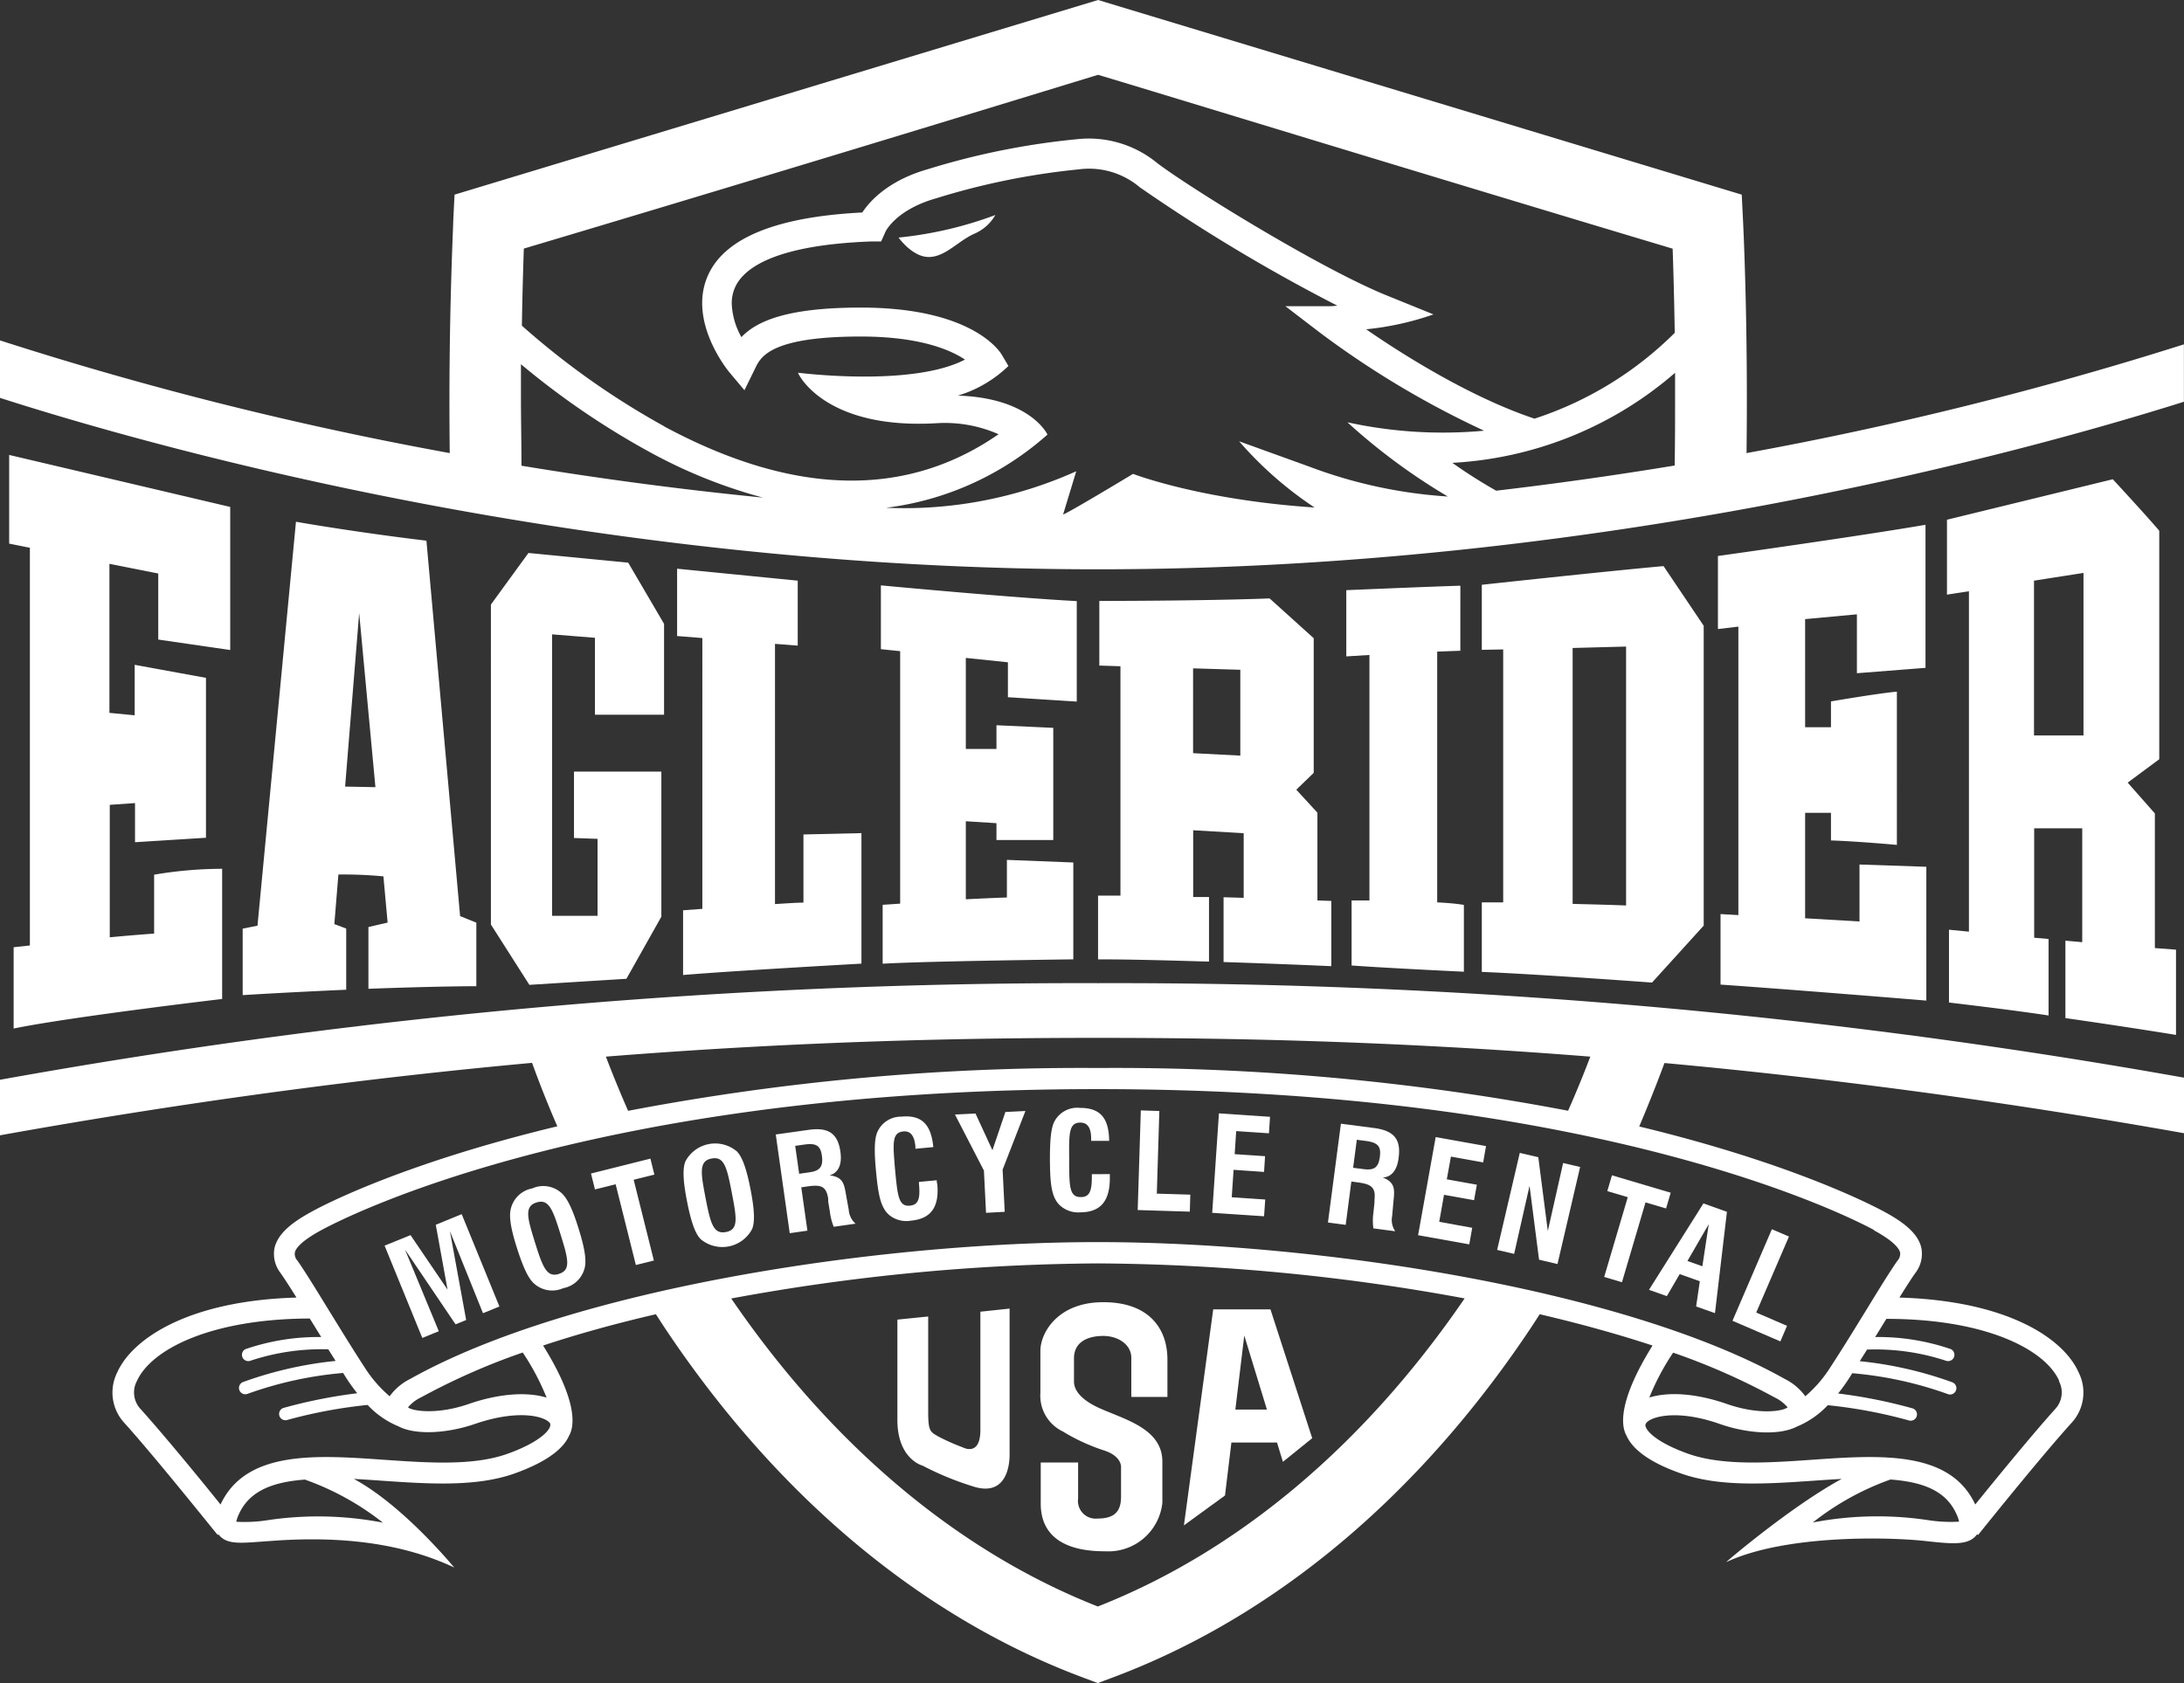
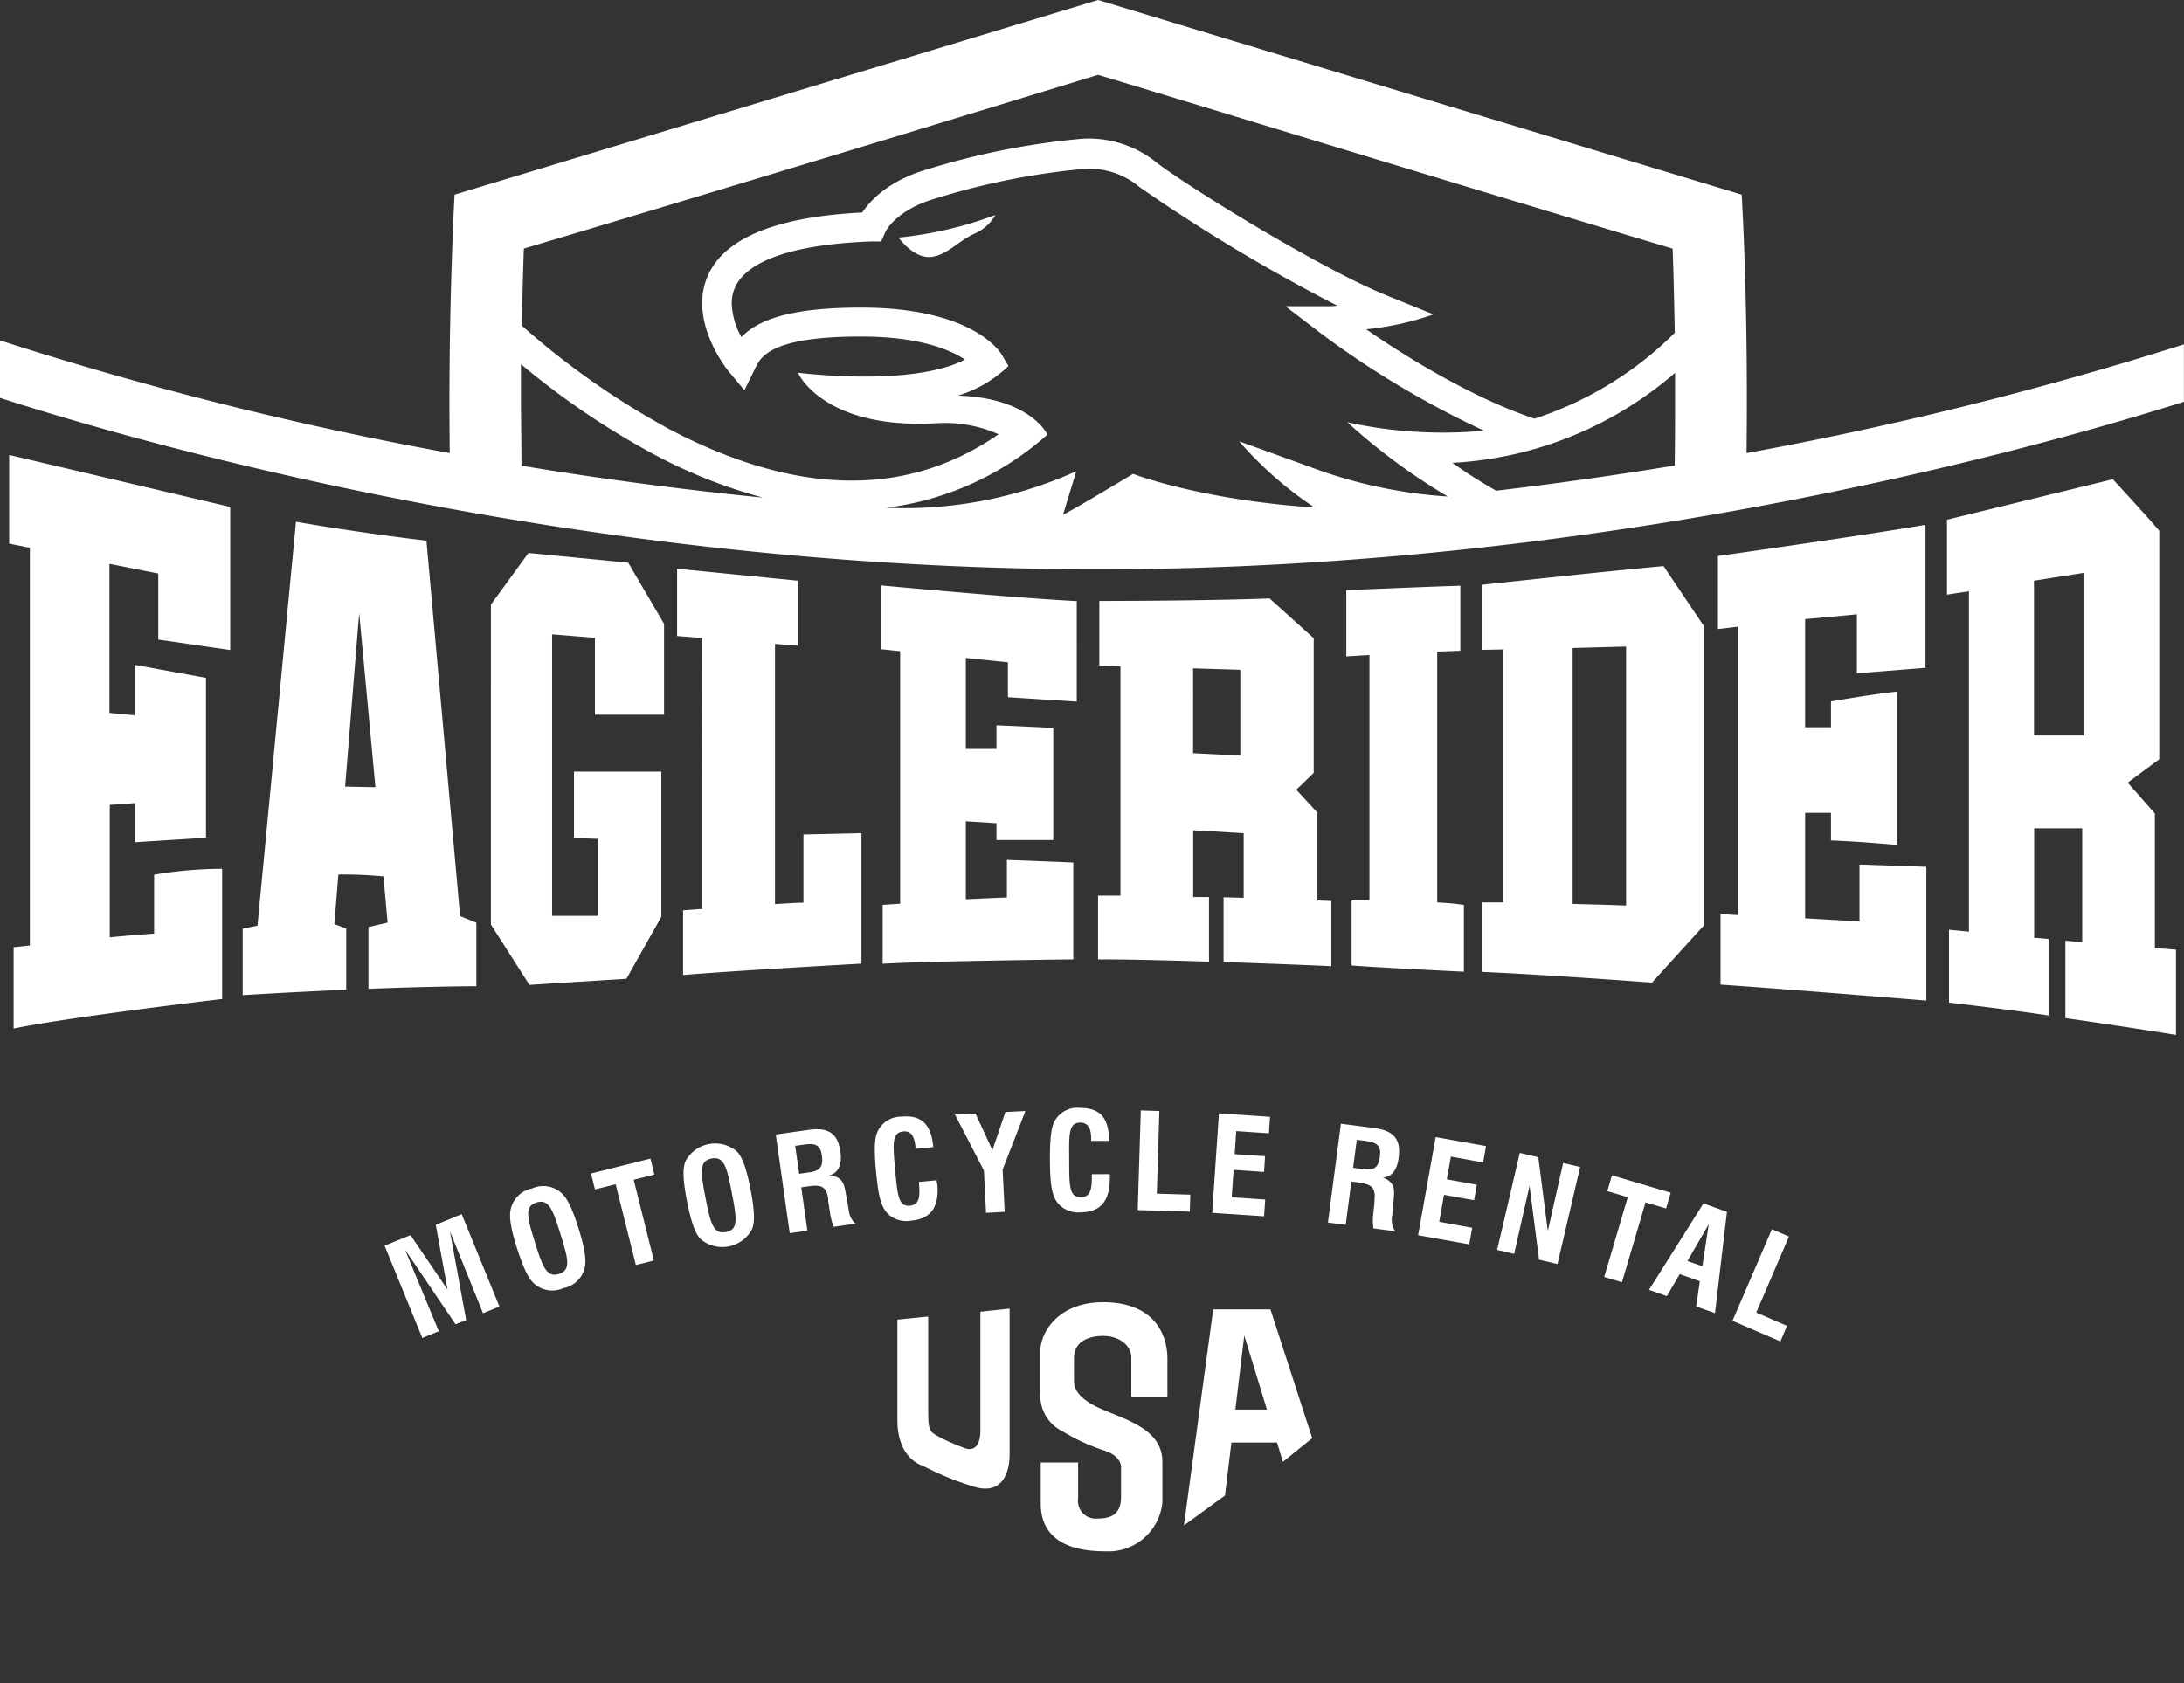
<svg xmlns="http://www.w3.org/2000/svg" id="Layer_1" data-name="Layer 1" viewBox="0 0 259.46 199.99">
  <rect x="0" y="0" width="259.46" height="199.99" fill="#333333" stroke="none" />
  <defs>
    <style>.cls-1{fill:#fff}</style>
  </defs>
  <path class="cls-1" d="M27.35 77.24v-17L1.09 54.06V64.6l2.46.49v47.26l-1.93.21v9.66c6.85-1.4 24.77-3.51 24.77-3.51v-15.47a48.27 48.27 0 00-8.08.7v7c-1.42.1-3.3.25-5.27.44V95.64l3-.21v4.65l8.43-.53v-19L16 79v6l-3-.29V67l5.8 1.15V76zm40.84 22.34v-7.89h10.38v17.24l-4.15 7.38-11.53.72-4.57-7.17V71.84l4.46-6.13 11.85 1.15 4.26 7.27v10.8h-8.21v-9.14l-5.09-.41v33.45h5.4v-9.15l-2.8-.1zm27.26-.42v8.1c-.8 0-2 .09-3.38.17V76.51l2.7.21V69l-14.33-1.42v8l3 .24V108l-2.29.17v7.69c6.23-.52 21.19-1.35 21.19-1.35V99zm32.47-15.79V71.43c-7.9-.42-23.27-1.87-23.27-1.87v7.58l2.29.24v30l-2.08.14v7c5.19-.31 22.65-.52 22.65-.52v-11.51l-7.89-.31v4.47c-1.54.05-3.22.13-4.88.21v-9.27l3.64.23v2h6.75V86.49l-6.75-.31V89h-3.64V78.18l5 .52v4.15zm42.82 23.86v-29.8l2.75-.1V69.6c-3.71.11-13.55.53-13.55.53V78l2.75-.17V107h-2.12v7.73c4.45.32 13.34.74 13.34.74v-7.94c-.91-.15-1.98-.24-3.17-.3zm50.17-4.5v6.77l-6.46-.38V96.59h3.07v3.28c3.28.11 7.83.53 7.83.53V82.19c-2.33.21-7.83 1.16-7.83 1.16v3.07h-3.07V73.57l6.15-.57v7l8.15-.64v-17c-7.3 1.27-24.66 3.71-24.66 3.71v8.68l2.43-.29v34.28l-2.12-.12V117c9.21.64 24.45 1.9 24.45 1.9V103zm-13.42-48.89c.19-15.43-.38-26.82-.42-27.71l-.15-3L130.45 0 54 23.13l-.15 3c0 .89-.61 12.28-.42 27.71A418.7 418.7 0 010 40.45v6.83c18.44 5.92 69.73 20.37 130.45 20.37 59.2 0 109.45-13.75 129-19.91v-6.82a423.27 423.27 0 01-51.96 12.92zm-145.54 1.5c0-2.8-.06-5.48-.06-8v-4.06a94.3 94.3 0 0015.28 10.43 60.66 60.66 0 0013.47 5.42c-10.12-1-19.74-2.31-28.69-3.79zm17-4.66A93.35 93.35 0 0162 38.7c.06-3.9.16-7 .23-9.16 28.68-8.54 61.52-18.6 68.22-20.65 6.7 2 39.53 12.06 68.26 20.66.08 2.25.18 5.69.25 10a42.07 42.07 0 01-16.66 10.2c-7.59-2.53-15.65-7.61-20-10.62a34.64 34.64 0 008-1.77L164.48 35c-8.12-3.37-23.31-12.81-27-15.62a12.79 12.79 0 00-9.61-2.83 88.56 88.56 0 00-17.66 3.56c-4.65 1.33-6.85 3.75-7.77 5.14-10.15.51-16.35 3-18.34 7.49a8 8 0 00-.68 3.28c0 4.31 3.12 8.1 3.29 8.29l1.73 2.06 1.3-2.65c.63-1.3 1.81-3.73 12.52-3.73 7 0 10.64 1.58 12.38 2.74-6.31 3.29-19.75 1.57-19.83 1.56s3 6.79 16.46 6a15.76 15.76 0 017.36 1.31c-11.02 7.65-24.37 7.33-39.73-.93zm77.26 9.63c-13.64-.9-21.6-4-21.6-4s-8 4.83-8.31 4.82l1.56-5.13a49.83 49.83 0 01-22.6 4.34 35.38 35.38 0 0019.18-8.7s-2-4.35-10.64-4.63a14.7 14.7 0 006-3.52l-.8-1.36c-.35-.57-3.77-5.58-16.73-5.58-8.72 0-12.34 1.58-14.19 3.51a8.77 8.77 0 01-1.15-4 4.6 4.6 0 01.39-1.9c1-2.26 4.66-5.05 16.25-5.47h1.11l.45-1c0-.11 1.23-2.74 6.07-4.12a85.27 85.27 0 0116.92-3.44 9.32 9.32 0 017.27 2.11 206.3 206.3 0 0023.48 14.08 8.43 8.43 0 01-1 .07h-5.16l4.1 3.14a108.73 108.73 0 0019.5 11.65 53.1 53.1 0 01-16.24-1A72.57 72.57 0 00172 59a56.61 56.61 0 01-16.48-3.56l-8.31-3a44 44 0 008.95 7.86zm42.79-5a461.27 461.27 0 01-21.25 3 59.43 59.43 0 01-5.21-3.31A44 44 0 00199 44.3v3c0 2.55 0 5.23-.05 8.03zM54.66 108.86l-4-44.61C41.84 63.19 35.16 62 35.16 62l-4.57 48-1.76.35v7.9c4.62-.28 8.73-.48 12.3-.64v-7.27l-1.41-.53.48-5.89a50 50 0 015.35.22l.5 5.49-2.28.53v7.34c8.22-.31 12.82-.31 12.82-.31v-7.55zM41 93.47l1.67-20.62 1.93 20.69zM156.51 107V96.57L154 93.84l2.07-2v-16l-5.24-4.73c-7.75.3-20.23.3-20.23.3v7.68l2.51.08v27.26h-2.66V114c4.08 0 8.8.14 13.18.27v-7.68h-1.88v-7.93l6 .35v7.68l-2.39-.07v7.7c7.05.23 12.8.49 12.8.49v-7.75zm-9.16-17.21l-5.61-.29V79.42l5.61.17v10.19zm50.28-22.52c-7.09.64-21.59 2.22-21.59 2.22v7.73l2.54-.05v30.06h-2.54v8.26c7.52.32 20.22 1.27 20.22 1.27l6.14-6.77V74.36zm-4.45 40.33c-1.61-.07-3.94-.13-6.35-.19V77l6.35-.17v30.8zm62.82 5.06v-16L252.77 93l3.75-2.78V63.07c-1.52-1.8-5.52-6.12-5.52-6.12l-19.7 4.81v8.9l2.61-.4v40.45l-2.37-.23v8.65c4.25.51 8.27 1 11.83 1.54v-9.09l-1.71-.15v-13h5.71v13.53l-2-.18v9.2c7.88 1.13 13.14 2 13.14 2v-10.13zm-8.49-25.27h-5.87V69l5.88-.92v19.31zM45.69 148.02l3.08-1.25 4.4 6.48-1.4-7.71 3.08-1.26 4.48 10.97-1.95.8-3.93-9.75 1.93 10.56-1.26.51-6.01-8.89 4.02 9.71-1.96.8-4.48-10.97zm27.45-7.29l-2.46.61-.47-1.89 7.06-1.77.47 1.9-2.46.61 2.4 9.6-2.14.53-2.4-9.59zm38.15-.48c0 .16 0 .3.06.45.25 2.73-.75 4.13-3.12 4.35a3.21 3.21 0 01-2.58-.66c-1.1-.94-1.33-2.63-1.59-5.33-.21-2.26-.19-3.76.18-4.56a3.07 3.07 0 012.84-1.81c2.4-.22 3.53.88 3.8 3.62l-2.13.2v-.28c-.12-1.27-.58-1.86-1.43-1.78-1.36.13-1.25 1.37-1 4.38.31 3.29.42 4.56 1.77 4.44 1.05-.1 1.25-.86 1.08-2.66v-.16zm5.6-1.15l-3.44-6.66 2.44-.12 2.01 4.36 1.54-4.54 2.38-.12-2.71 6.97.25 5.01-2.22.12-.25-5.02zm14.96.42v.46c0 2.74-1.1 4.06-3.48 4.08a3.22 3.22 0 01-2.51-.88c-1-1-1.11-2.73-1.13-5.44 0-2.27.13-3.76.56-4.52a3.06 3.06 0 013-1.57c2.41 0 3.44 1.17 3.48 3.92h-2.14v-.27c0-1.28-.43-1.9-1.28-1.9-1.37 0-1.36 1.26-1.33 4.28 0 3.31 0 4.58 1.39 4.57 1.05 0 1.32-.75 1.3-2.56v-.16zm3.68-7.57l2.2.07-.3 9.82 3.98.12-.06 2.02-6.19-.19.37-11.84zm9.28.35l6.07.41-.13 1.96-3.89-.26-.18 2.74 3.61.24-.12 1.87-3.62-.25-.22 3.26 3.98.27-.14 1.99-6.16-.41.8-11.82zm25.75 2.82l5.98 1.07-.34 1.94-3.83-.69-.49 2.7 3.57.64-.33 1.84-3.57-.64-.57 3.21 3.92.71-.35 1.97-6.08-1.09 2.09-11.66zm9.99 1.88l2.2.51 1.13 8.77 1.82-8.08 2.02.47-2.69 11.54-2.19-.52-1.13-8.78-1.83 8.09-2.02-.47 2.69-11.53zm12.83 5.26l-2.43-.72.55-1.88 6.98 2.07-.55 1.87-2.44-.72-2.8 9.49-2.11-.63 2.8-9.48zm17.12 3.81l2.03.87-3.89 9.03 3.66 1.58-.79 1.85-5.69-2.45 4.68-10.88z" />
  <path class="cls-1" d="M106.75 28.23a45.75 45.75 0 0011.5-2.68 5.27 5.27 0 01-2.56 2.25c-1.95.91-3.41 2.74-5.36 2.74s-3.58-2.31-3.58-2.31zm-.14 140.5v-11.92l3.66-.37v11.36c0 2.35.28 2.35 1.22 2.91a25 25 0 002.91 1.29s2.07 1.13 2.07-2.07v-14.06l3.47-.37v17.36c0 1.78-.66 5-4.41 3.75a35.37 35.37 0 01-5.91-2.44s-3.01-.75-3.01-5.44zm17.03 9.94v-4.88h4.44v4.29a2.1 2.1 0 002.29 2.37c1.85 0 2.81-.67 2.81-2.59v-3.4s.22-1.33-1.92-2.07a23.19 23.19 0 01-5-2.29 4.71 4.71 0 01-2.66-4.59v-5c0-2.07 2-5.77 7.47-5.77s7.62 3.18 7.62 6.8V166h-4.29v-4.66c0-1.55-1.55-2.59-3.33-2.59s-3.48.67-3.48 2.66v2.74c0 .52.15 1.92 3.18 3.25s7.32 2.44 7.32 6.29v4.88a6.45 6.45 0 01-6.8 5.77c-7.06.02-7.65-3.83-7.65-5.67z" />
-   <path class="cls-1" d="M259.46 134.66v-6.6a723.27 723.27 0 00-129-11.23A723.6 723.6 0 000 128.31v6.6c23.3-4.19 44.42-6.89 63.21-8.61q1.37 3.79 3 7.54C48.31 138.15 38.78 143 37 144c-2.68 1.45-4 2.76-4.38 4.26a3.69 3.69 0 00.7 3c.51.73 1.16 1.74 1.9 2.93-12.87.37-19.5 4.91-21.28 8.87a5.32 5.32 0 00.81 6c3.79 4.19 11 13.25 11.12 13.34l.09-.07c1 1.35 2.9 1 6.13.79 7-.54 14.9-.14 21.87 3.15-.19-.22-6.07-7.37-11.92-10.53 1.07.06 2.17.13 3.27.21 5.54.38 11.26.78 15.86-.87 4.17-1.5 5.84-3.13 6.43-4.46.58-1 1.21-3.84-3.08-10.73 4.19-1.39 8.7-2.63 13.4-3.72l.94 1.45c13.43 20.22 30.75 34.68 50.09 41.83l1.47.55 1.47-.55c19.34-7.15 36.66-21.61 50.09-41.83l.94-1.45c4.7 1.1 9.21 2.34 13.4 3.72-4.29 6.9-3.66 9.74-3.08 10.73.59 1.33 2.26 3 6.43 4.46 4.6 1.65 10.32 1.25 15.86.87 1.11-.08 2.2-.15 3.27-.21-5.85 3.16-13.53 9.67-13.73 9.89 7-3.28 19.21-3 23.67-2.51 3.21.35 5.15.56 6.13-.79l.13.07c.07-.09 7.33-9.16 11.12-13.34a5.32 5.32 0 00.81-6c-1.78-4-8.41-8.49-21.28-8.87.74-1.18 1.38-2.2 1.9-2.93a3.69 3.69 0 00.7-3c-.35-1.5-1.7-2.81-4.38-4.26-1.74-.94-11.27-5.83-29.13-10.14q1.59-3.74 3-7.54c18.36 1.68 38.99 4.3 61.72 8.34zm-129-11.33c15.21 0 34.82.35 58.47 2.23-.82 2.16-1.7 4.3-2.64 6.43a287 287 0 00-55.83-5.08A287 287 0 0074.62 132c-.93-2.13-1.82-4.28-2.64-6.44 23.65-1.88 43.26-2.23 58.47-2.23zm-85 57.6a40.56 40.56 0 00-13.64-.29 17.54 17.54 0 01-3.75.19 4.05 4.05 0 01.32-.92c1.3-2.85 4.18-3.81 7.83-4.09a32.43 32.43 0 019.26 5.11zm19.9-11.7c.17.47-.87 2-5 3.5s-9.56 1.09-14.84.73c-8-.56-16.31-1.13-19.32 5.32-2.4-3-6.84-8.4-9.55-11.4a2.88 2.88 0 01-.38-3.28c1.67-3.7 8.65-7.38 20.53-7.42l.2.32 1.16 1.88a26.61 26.61 0 00-9 1.44.75.75 0 00.58 1.38 26.91 26.91 0 019.26-1.36l.87 1.38a45.58 45.58 0 00-11 2.51.75.75 0 10.54 1.4 44.69 44.69 0 0111.35-2.48l.43.68c.42.65.84 1.22 1.25 1.73a60.06 60.06 0 00-8.78 1.75.75.75 0 00.41 1.44 57.9 57.9 0 019.6-1.8 10.51 10.51 0 003.66 2.54c2.06 1.09 5.89.83 9.11-.29 5.56-1.9 8.68-.74 8.95.03zm-.46-3.16c-2.28-.7-5.63-.48-9.23.77s-6.55.89-7.2.4a4.49 4.49 0 011.53-1.18 79.11 79.11 0 0112.1-5.34 29.21 29.21 0 012.83 5.34zm65.52 24.83c-16.61-6.54-31.61-19.14-43.55-36.6a246.64 246.64 0 0143.55-4.17 246.64 246.64 0 0143.58 4.16c-11.94 17.46-26.94 30.06-43.55 36.6zm68.33-30.17a79.11 79.11 0 0112.1 5.34 4.49 4.49 0 011.52 1.17c-.65.49-3.49.89-7.2-.4s-6.95-1.47-9.23-.77a29.07 29.07 0 012.84-5.35zm30.25 19.9a40.54 40.54 0 00-13.64.29 32.4 32.4 0 019.23-5.11c3.66.28 6.54 1.23 7.83 4.09a4 4 0 01.32.92 17.61 17.61 0 01-3.74-.19zm15.59-16.53a2.88 2.88 0 01-.38 3.28c-2.71 3-7.15 8.43-9.55 11.4-3-6.45-11.3-5.88-19.32-5.32-5.28.37-10.74.74-14.84-.73s-5.2-3-5-3.5c.27-.76 3.4-1.93 8.87 0 3.22 1.12 7 1.38 9.11.29a10.54 10.54 0 003.66-2.54 57.92 57.92 0 019.6 1.8.75.75 0 10.41-1.44 60.06 60.06 0 00-8.78-1.75 21.36 21.36 0 001.25-1.73l.43-.68a44.6 44.6 0 0111.35 2.48.75.75 0 10.54-1.4 45.55 45.55 0 00-11-2.51l.87-1.38a26.86 26.86 0 019.38 1.33.75.75 0 00.58-1.38 26.62 26.62 0 00-9-1.44l1.16-1.88.17-.28c11.9 0 18.9 3.68 20.54 7.38zm-22-17.92c2.38 1.29 3 2.15 3.14 2.64a1.2 1.2 0 01-.32 1c-.92 1.32-2.2 3.4-3.68 5.82-1.32 2.15-2.81 4.58-4.26 6.8a15.19 15.19 0 01-3 3.48 6.63 6.63 0 00-2.44-2.06c-19-10.67-55.49-16.26-81.65-16.26s-62.61 5.58-81.65 16.26a6.64 6.64 0 00-2.44 2.06 15.19 15.19 0 01-3-3.48c-1.45-2.22-2.94-4.66-4.26-6.8-1.48-2.41-2.76-4.5-3.68-5.82a1.2 1.2 0 01-.32-1c.12-.49.75-1.34 3.14-2.64 3.17-1.72 32.66-16.76 92.22-16.76s89.11 15.04 92.28 16.76z" />
  <path class="cls-1" d="M68.74 146c-.69-2.23-1.33-3.64-2.09-4.28a3.22 3.22 0 00-3.42-.5 3.22 3.22 0 00-2.53 2.36c-.27.94 0 2.49.71 4.71s1.34 3.66 2.09 4.28a3.22 3.22 0 003.42.5 3.22 3.22 0 002.53-2.36c.26-.96-.02-2.5-.71-4.71zm-2.33 5.38c-1.46.46-1.94-.81-2.86-3.76s-1.27-4.27.19-4.73 1.93.83 2.85 3.78 1.26 4.25-.18 4.7zm22.75-10.07c-.45-2.29-.93-3.77-1.61-4.48a4 4 0 00-6.12 1.17c-.37.9-.26 2.47.19 4.76s.93 3.78 1.61 4.48a4 4 0 006.12-1.19c.37-.9.25-2.47-.19-4.74zm-2.91 5.09c-1.5.29-1.84-1-2.43-4.05s-.79-4.39.71-4.68 1.82 1 2.41 4.07.8 4.37-.68 4.66zm14.58-2.64l-.28-1.55c-.26-1.51-.35-2.35-2-2.54 1.05-.31 1.51-1.28 1.29-2.81-.31-2.18-1.42-2.93-3.77-2.6l-3.91.55 1.66 11.73 2.1-.3-.73-5.15.75-.11c1.56-.22 2.23-.06 2.45 1.47v.31l.2 1.23a6.83 6.83 0 00.46 1.79l2.59-.37a2.42 2.42 0 01-.81-1.65zm-4.63-4.46l-1.26.18-.47-3.32 1.08-.15c1.32-.19 1.92.06 2.09 1.31s-.18 1.8-1.44 1.98zm69.96-1.75c.29-2.19-.58-3.21-2.94-3.51l-3.92-.51-1.54 11.74 2.11.28.67-5.15.75.1c1.56.21 2.17.54 2 2.07v.31l-.13 1.24a6.81 6.81 0 000 1.85l2.59.34a2.42 2.42 0 01-.36-1.83l.14-1.57c.15-1.52.29-2.36-1.26-3 .99-.01 1.73-.83 1.89-2.36zm-2.22-.15c-.17 1.31-.65 1.69-1.92 1.53l-1.27-.16.44-3.33 1.08.14c1.33.18 1.83.58 1.66 1.83zm38.43 5.6l-6.47 10.27 2.12.75 1.53-2.62 2.39.85-.44 3 2.24.79 1.42-12.04zm-.13 7.47l-1.77-.63 2.53-4.37zm-51.31 5.12h-6.8l-3.48 25.67 4.88-3.55.76-6.29h5.42l.7 2.29 3.48-2.81zm-4.17 11.91l1.06-8.8 2.69 8.8h-3.75z" />
</svg>